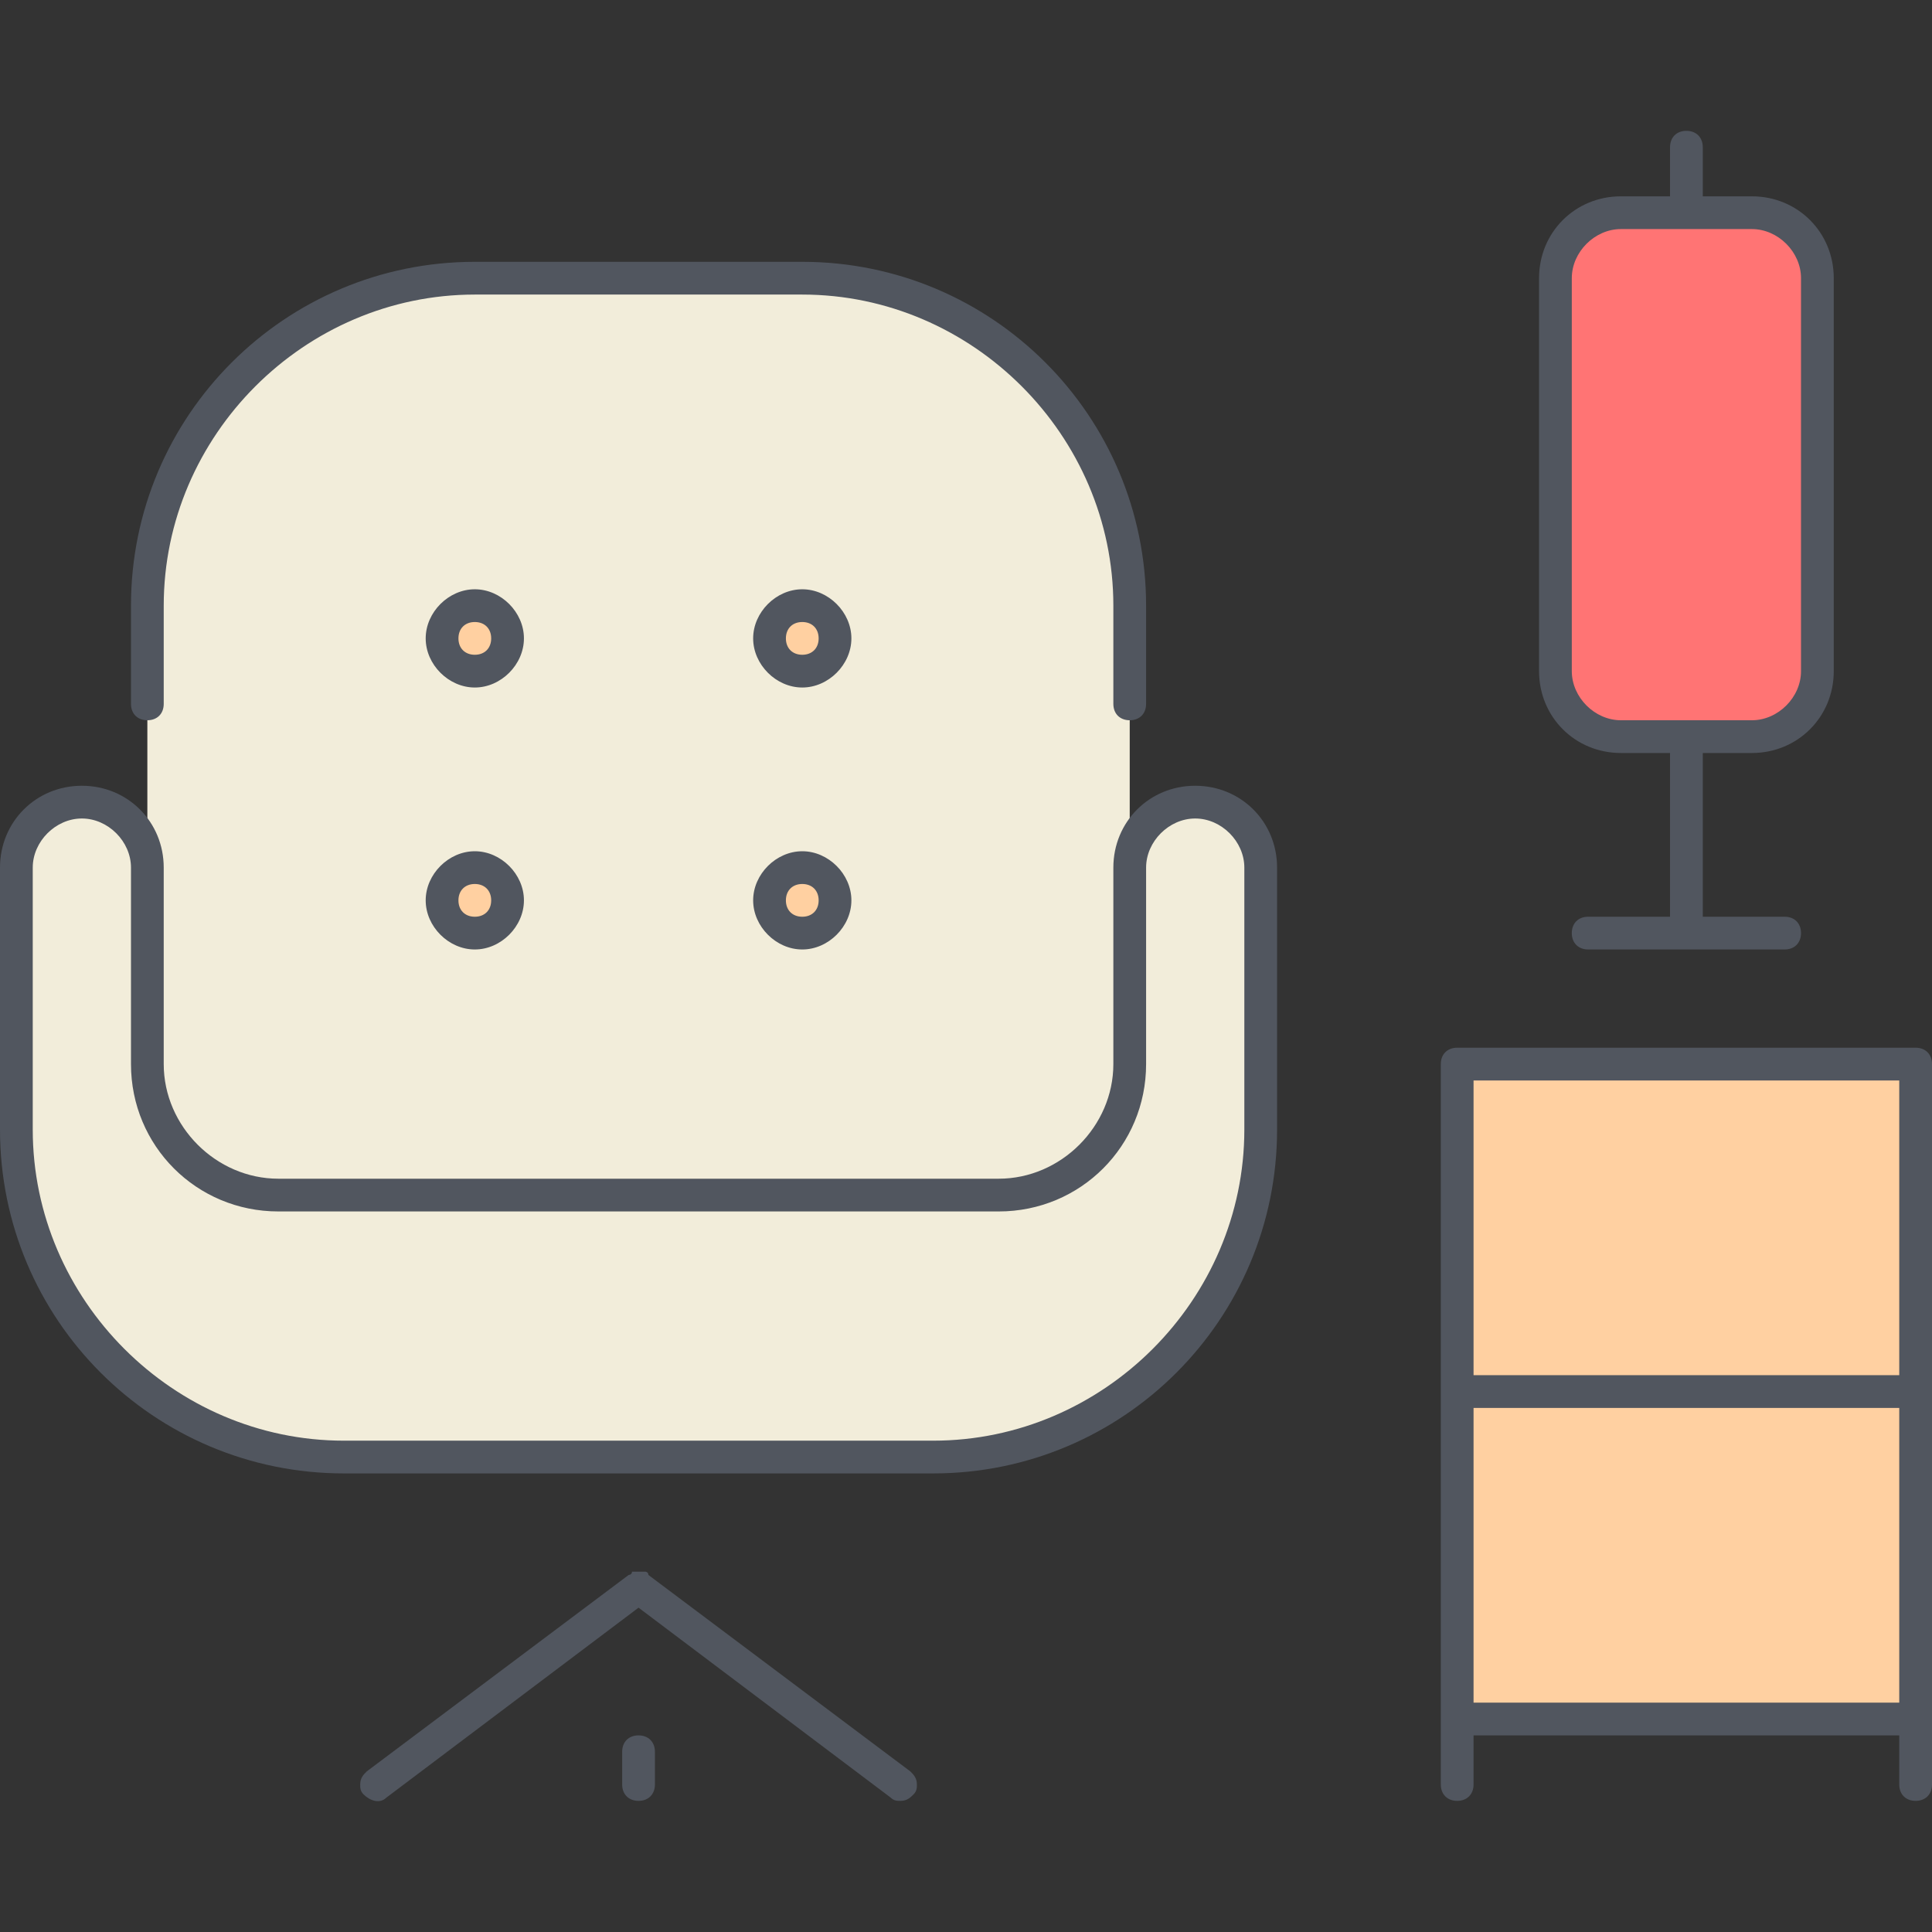
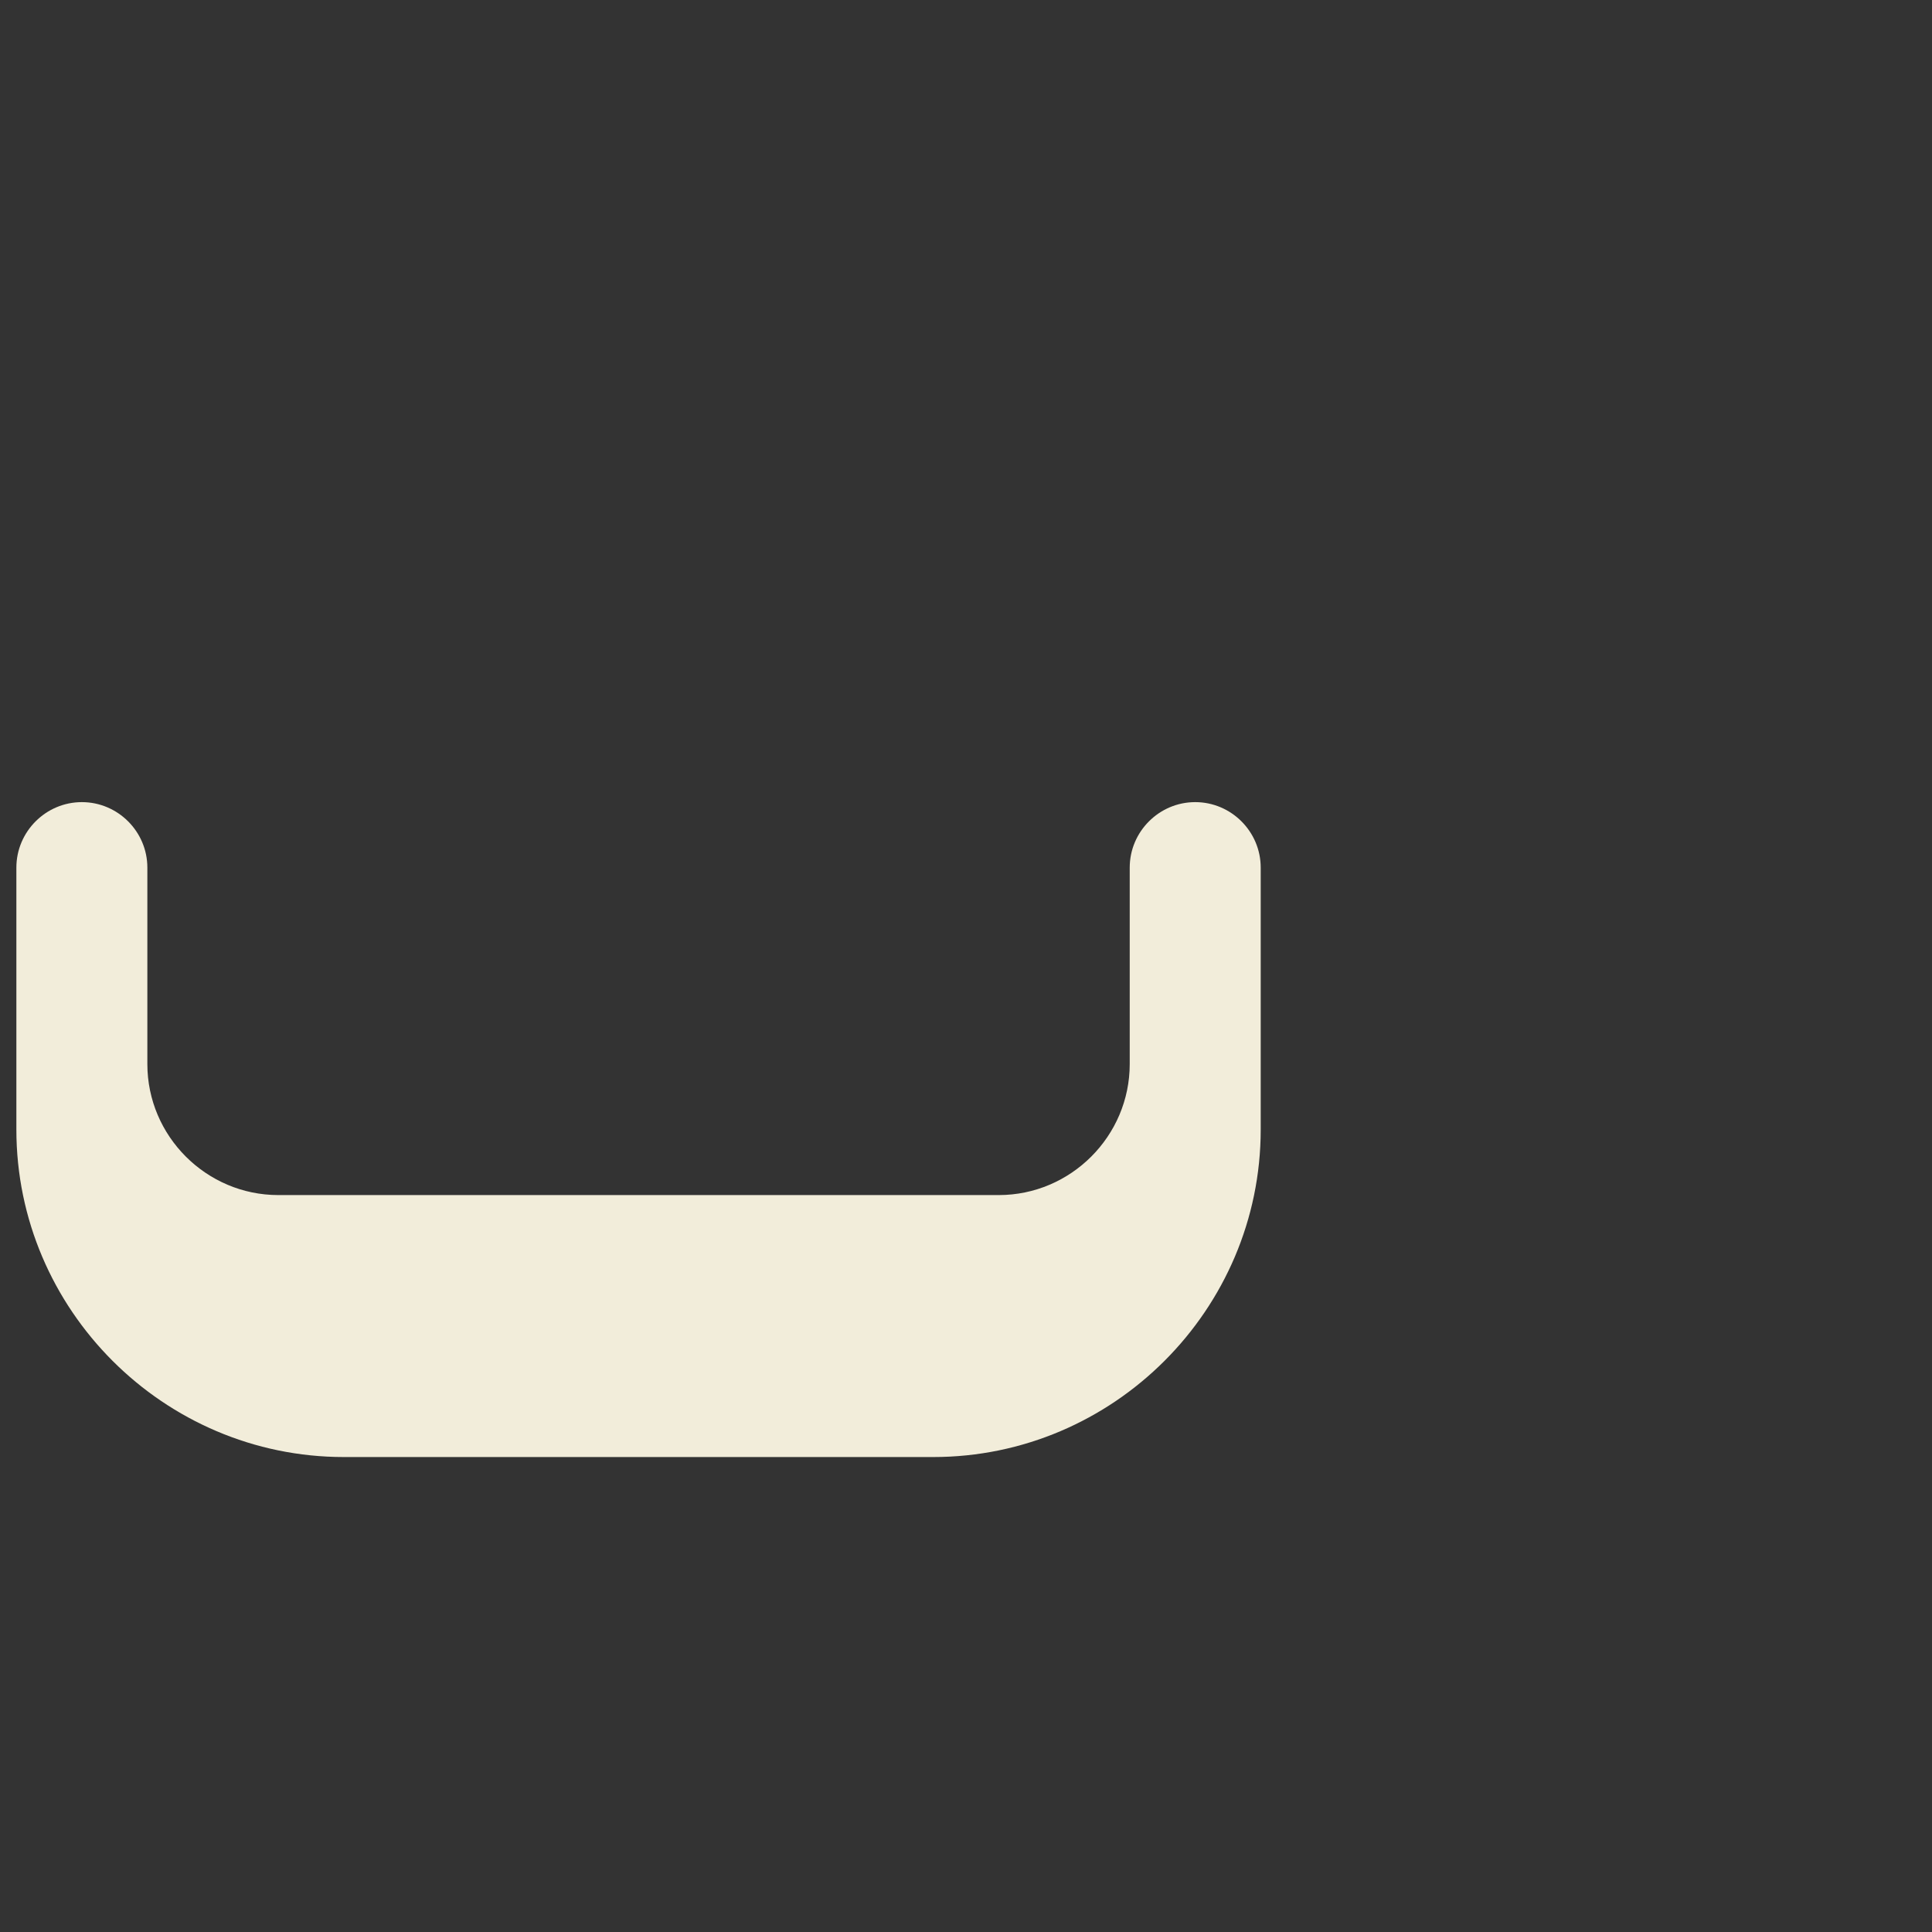
<svg xmlns="http://www.w3.org/2000/svg" height="800px" width="800px" version="1.1" id="Layer_1" viewBox="0 0 503.467 503.467" xml:space="preserve">
  <rect x="0" y="0" width="503.467" height="503.467" fill="#333333" stroke="none" />
  <g transform="translate(1 11)">
-     <path style="fill:#FF7474;" d="M429.933,44.428H421.4c-9.387,0-17.067,7.68-17.067,17.067v102.4c0,9.387,7.68,17.067,17.067,17.067   h17.067h17.067c9.387,0,17.067-7.68,17.067-17.067v-102.4c0-9.387-7.68-17.067-17.067-17.067H447H429.933L429.933,44.428z" />
    <path style="fill:#F2EDDA;" d="M327.533,215.095v68.267c0,46.933-38.4,85.333-85.333,85.333H88.6   c-46.933,0-85.333-38.4-85.333-85.333v-68.267c0-9.387,7.68-17.067,17.067-17.067s17.067,7.68,17.067,17.067v51.2   c0,18.773,15.36,34.133,34.133,34.133h187.733c18.773,0,34.133-15.36,34.133-34.133v-51.2c0-9.387,7.68-17.067,17.067-17.067   S327.533,205.708,327.533,215.095" />
-     <path style="fill:#FFD0A1;" d="M378.733,436.962H498.2v-85.333H378.733V436.962z M378.733,351.628H498.2v-85.333H378.733V351.628z" />
-     <path style="fill:#F2EDDA;" d="M293.4,215.095v51.2c0,18.773-15.36,34.133-34.133,34.133H71.533   c-18.773,0-34.133-15.36-34.133-34.133v-51.2v-68.267c0-46.933,38.4-85.333,85.333-85.333h85.333   c46.933,0,85.333,38.4,85.333,85.333V215.095z" />
-     <path style="fill:#FFD0A1;" d="M208.067,232.162c5.12,0,8.533-3.413,8.533-8.533s-3.413-8.533-8.533-8.533   s-8.533,3.413-8.533,8.533S202.947,232.162,208.067,232.162z M122.733,232.162c5.12,0,8.533-3.413,8.533-8.533   s-3.413-8.533-8.533-8.533c-5.12,0-8.533,3.413-8.533,8.533S117.613,232.162,122.733,232.162z M208.067,163.895   c5.12,0,8.533-3.413,8.533-8.533c0-5.12-3.413-8.533-8.533-8.533s-8.533,3.413-8.533,8.533   C199.533,160.482,202.947,163.895,208.067,163.895z M122.733,163.895c5.12,0,8.533-3.413,8.533-8.533   c0-5.12-3.413-8.533-8.533-8.533c-5.12,0-8.533,3.413-8.533,8.533C114.2,160.482,117.613,163.895,122.733,163.895z" />
  </g>
-   <path style="fill:#51565F;" d="M234.667,469.295c-0.853,0-1.707,0-2.56-0.853L166.4,418.948l-65.707,49.493  c-1.707,1.707-4.267,0.853-5.973-0.853c-0.853-0.853-0.853-1.707-0.853-2.56c0-1.707,0.853-2.56,1.707-3.413l68.267-51.2  c0,0,0.853,0,0.853-0.853c0.853,0,0.853,0,1.707,0l0,0l0,0c0.853,0,0.853,0,1.707,0c0,0,0.853,0,0.853,0.853l68.267,51.2  c0.853,0.853,1.707,1.707,1.707,3.413c0,0.853,0,1.707-0.853,2.56C237.227,468.441,236.373,469.295,234.667,469.295z M499.2,469.295  c-2.56,0-4.267-1.707-4.267-4.267v-12.8H384v12.8c0,2.56-1.707,4.267-4.267,4.267c-2.56,0-4.267-1.707-4.267-4.267V277.295  c0-2.56,1.707-4.267,4.267-4.267H499.2c2.56,0,4.267,1.707,4.267,4.267v187.733C503.467,467.588,501.76,469.295,499.2,469.295z   M384,443.695h110.933v-76.8H384V443.695z M384,358.362h110.933v-76.8H384V358.362z M166.4,469.295c-2.56,0-4.267-1.707-4.267-4.267  v-8.533c0-2.56,1.707-4.267,4.267-4.267s4.267,1.707,4.267,4.267v8.533C170.667,467.588,168.96,469.295,166.4,469.295z   M243.2,383.962H89.6c-49.493,0-89.6-40.107-89.6-89.6v-68.267c0-11.947,9.387-21.333,21.333-21.333s21.333,9.387,21.333,21.333  v51.2c0,16.213,13.653,29.867,29.867,29.867h187.733c16.213,0,29.867-13.653,29.867-29.867v-51.2  c0-11.947,9.387-21.333,21.333-21.333c11.947,0,21.333,9.387,21.333,21.333v68.267C332.8,343.855,292.693,383.962,243.2,383.962z   M21.333,213.295c-6.827,0-12.8,5.973-12.8,12.8v68.267c0,44.373,36.693,81.067,81.067,81.067h153.6  c44.373,0,81.067-36.693,81.067-81.067v-68.267c0-6.827-5.973-12.8-12.8-12.8s-12.8,5.973-12.8,12.8v51.2  c0,21.333-17.067,38.4-38.4,38.4H72.533c-21.333,0-38.4-17.067-38.4-38.4v-51.2C34.133,219.268,28.16,213.295,21.333,213.295z   M465.067,247.428h-51.2c-2.56,0-4.267-1.707-4.267-4.267c0-2.56,1.707-4.267,4.267-4.267H435.2v-42.667h-12.8  c-11.947,0-21.333-9.387-21.333-21.333v-102.4c0-11.947,9.387-21.333,21.333-21.333h12.8v-12.8c0-2.56,1.707-4.267,4.267-4.267  c2.56,0,4.267,1.707,4.267,4.267v12.8h12.8c11.947,0,21.333,9.387,21.333,21.333v102.4c0,11.947-9.387,21.333-21.333,21.333h-12.8  v42.667h21.333c2.56,0,4.267,1.707,4.267,4.267C469.333,245.721,467.627,247.428,465.067,247.428z M439.467,187.695h17.067  c6.827,0,12.8-5.973,12.8-12.8v-102.4c0-6.827-5.973-12.8-12.8-12.8H422.4c-6.827,0-12.8,5.973-12.8,12.8v102.4  c0,6.827,5.973,12.8,12.8,12.8H439.467z M209.067,247.428c-6.827,0-12.8-5.973-12.8-12.8s5.973-12.8,12.8-12.8s12.8,5.973,12.8,12.8  S215.893,247.428,209.067,247.428z M209.067,230.362c-2.56,0-4.267,1.707-4.267,4.267s1.707,4.267,4.267,4.267  s4.267-1.707,4.267-4.267S211.627,230.362,209.067,230.362z M123.733,247.428c-6.827,0-12.8-5.973-12.8-12.8s5.973-12.8,12.8-12.8  c6.827,0,12.8,5.973,12.8,12.8S130.56,247.428,123.733,247.428z M123.733,230.362c-2.56,0-4.267,1.707-4.267,4.267  s1.707,4.267,4.267,4.267c2.56,0,4.267-1.707,4.267-4.267S126.293,230.362,123.733,230.362z M294.4,187.695  c-2.56,0-4.267-1.707-4.267-4.267v-25.6c0-44.373-36.693-81.067-81.067-81.067h-85.333c-44.373,0-81.067,36.693-81.067,81.067v25.6  c0,2.56-1.707,4.267-4.267,4.267s-4.267-1.707-4.267-4.267v-25.6c0-49.493,40.107-89.6,89.6-89.6h85.333  c49.493,0,89.6,40.107,89.6,89.6v25.6C298.667,185.988,296.96,187.695,294.4,187.695z M209.067,179.162  c-6.827,0-12.8-5.973-12.8-12.8c0-6.827,5.973-12.8,12.8-12.8s12.8,5.973,12.8,12.8  C221.867,173.188,215.893,179.162,209.067,179.162z M209.067,162.095c-2.56,0-4.267,1.707-4.267,4.267  c0,2.56,1.707,4.267,4.267,4.267s4.267-1.707,4.267-4.267C213.333,163.802,211.627,162.095,209.067,162.095z M123.733,179.162  c-6.827,0-12.8-5.973-12.8-12.8c0-6.827,5.973-12.8,12.8-12.8c6.827,0,12.8,5.973,12.8,12.8  C136.533,173.188,130.56,179.162,123.733,179.162z M123.733,162.095c-2.56,0-4.267,1.707-4.267,4.267  c0,2.56,1.707,4.267,4.267,4.267c2.56,0,4.267-1.707,4.267-4.267C128,163.802,126.293,162.095,123.733,162.095z" />
</svg>